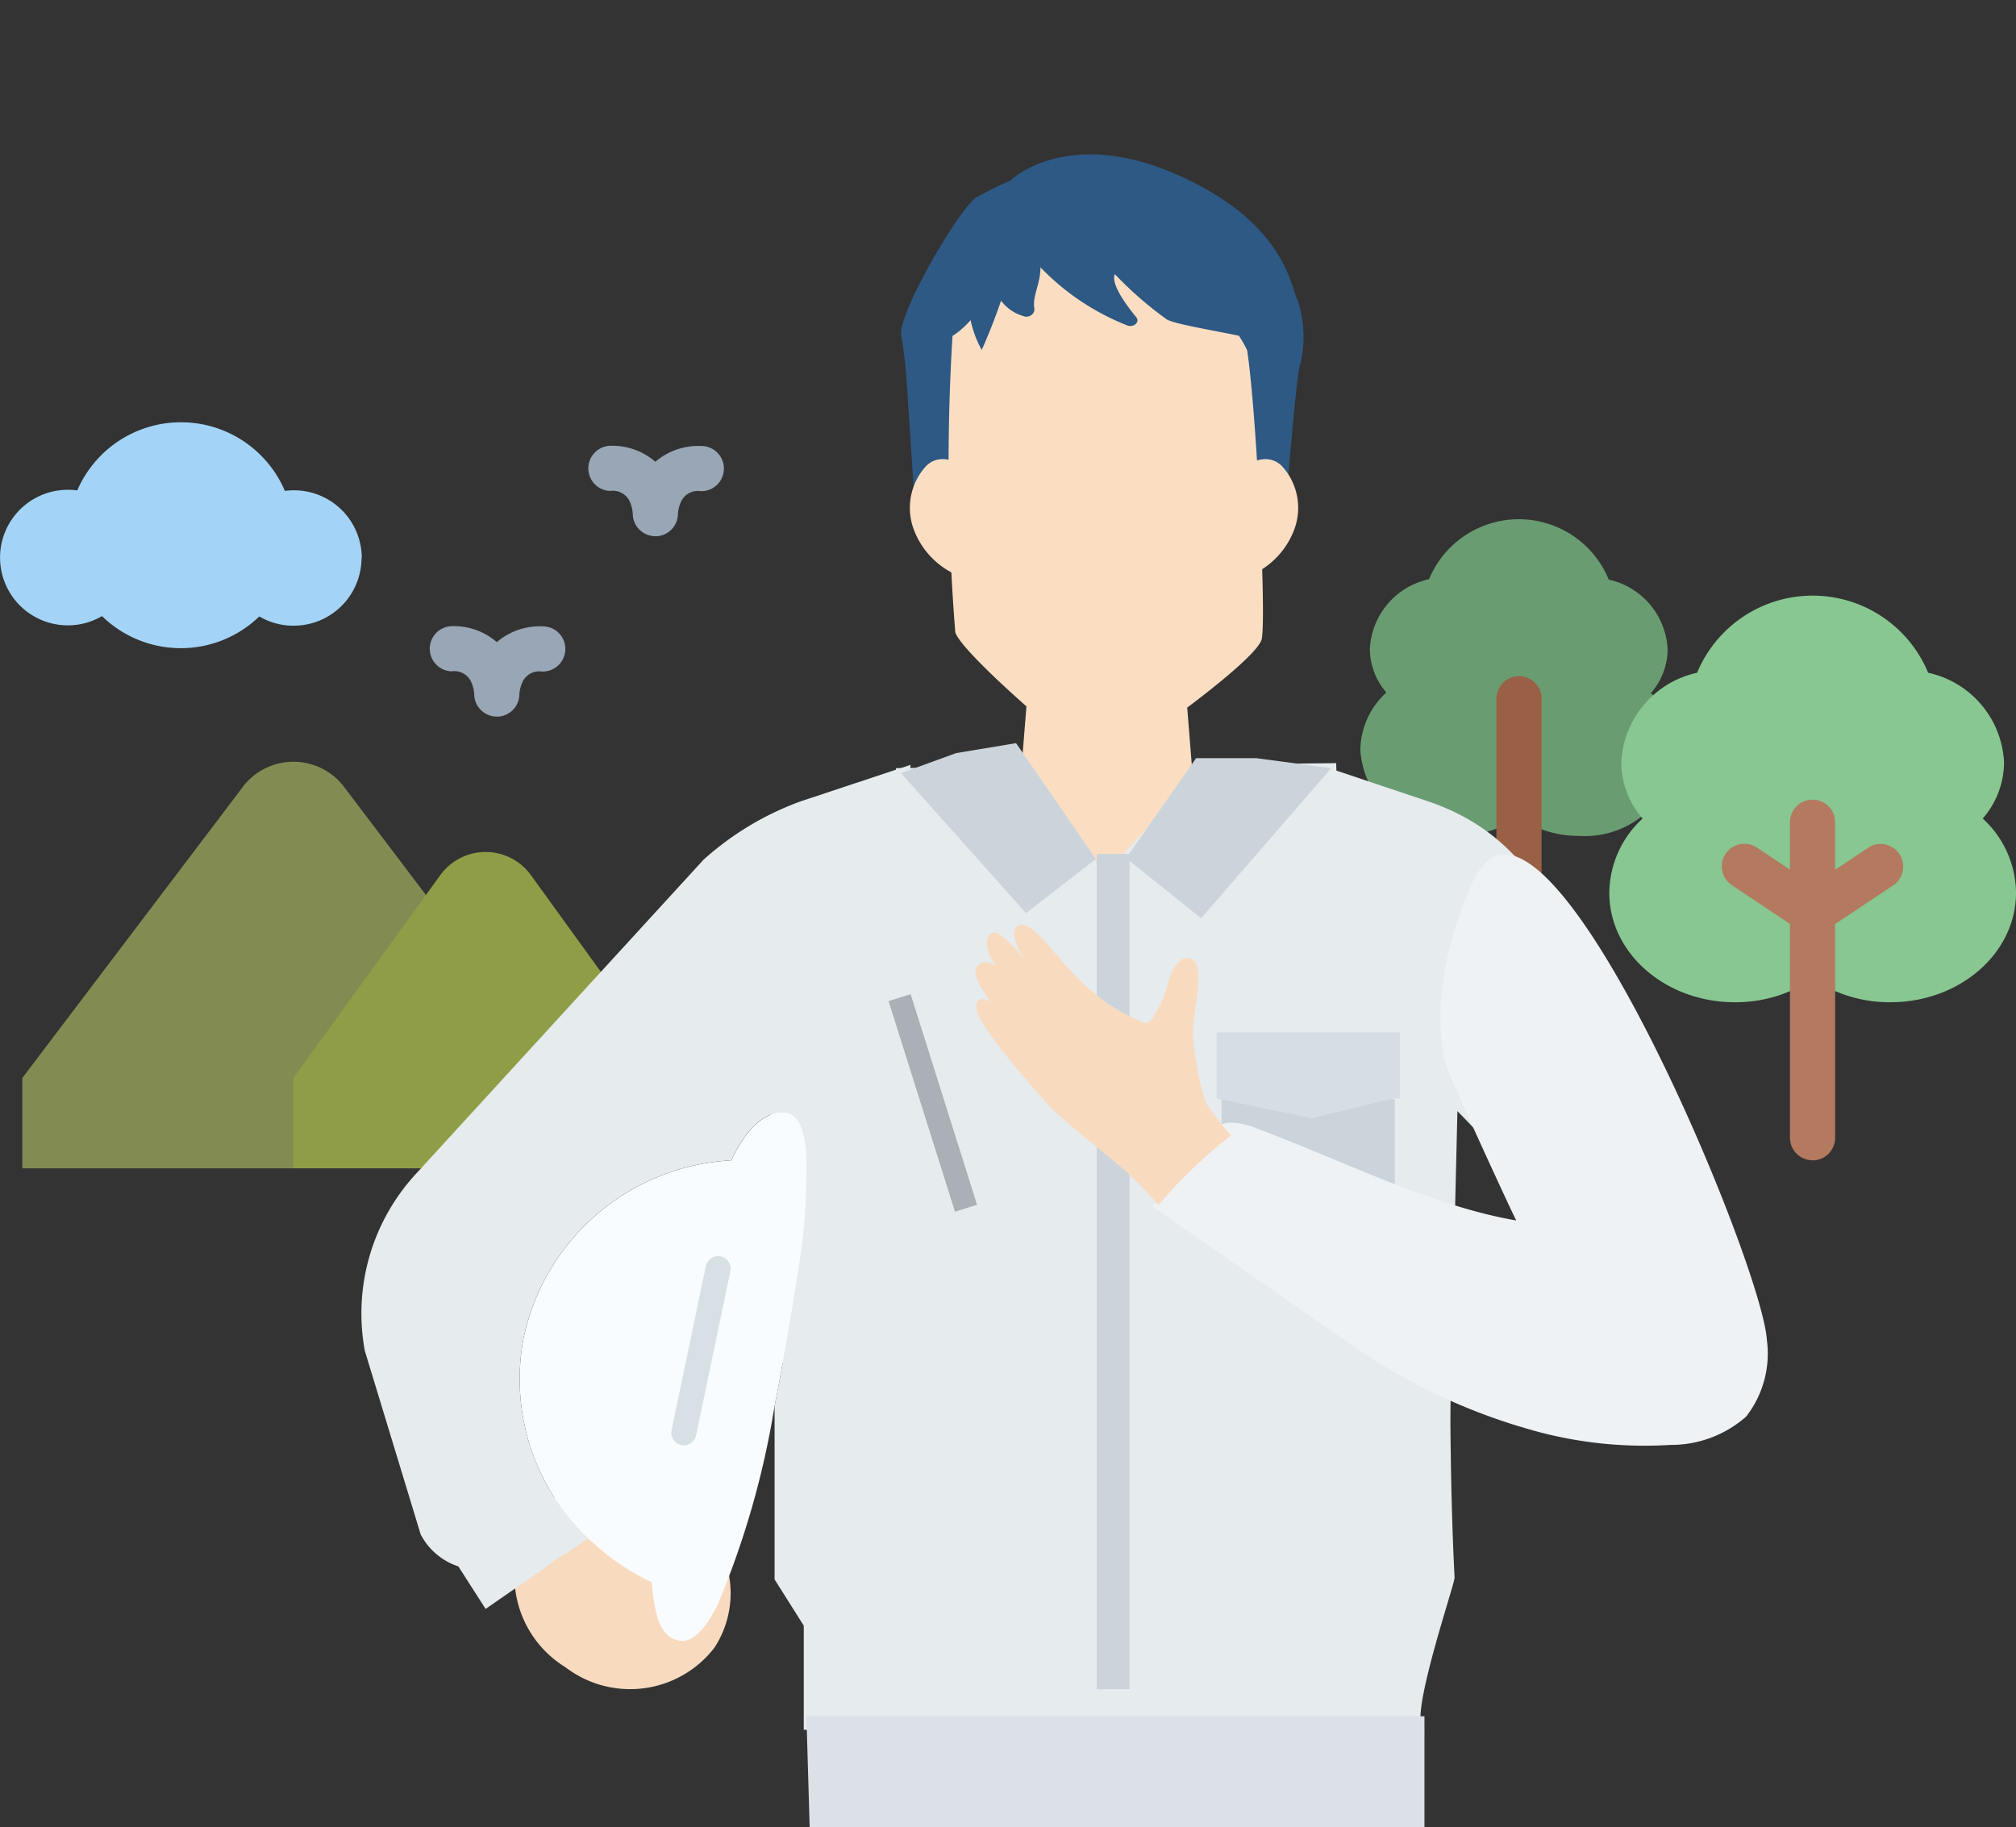
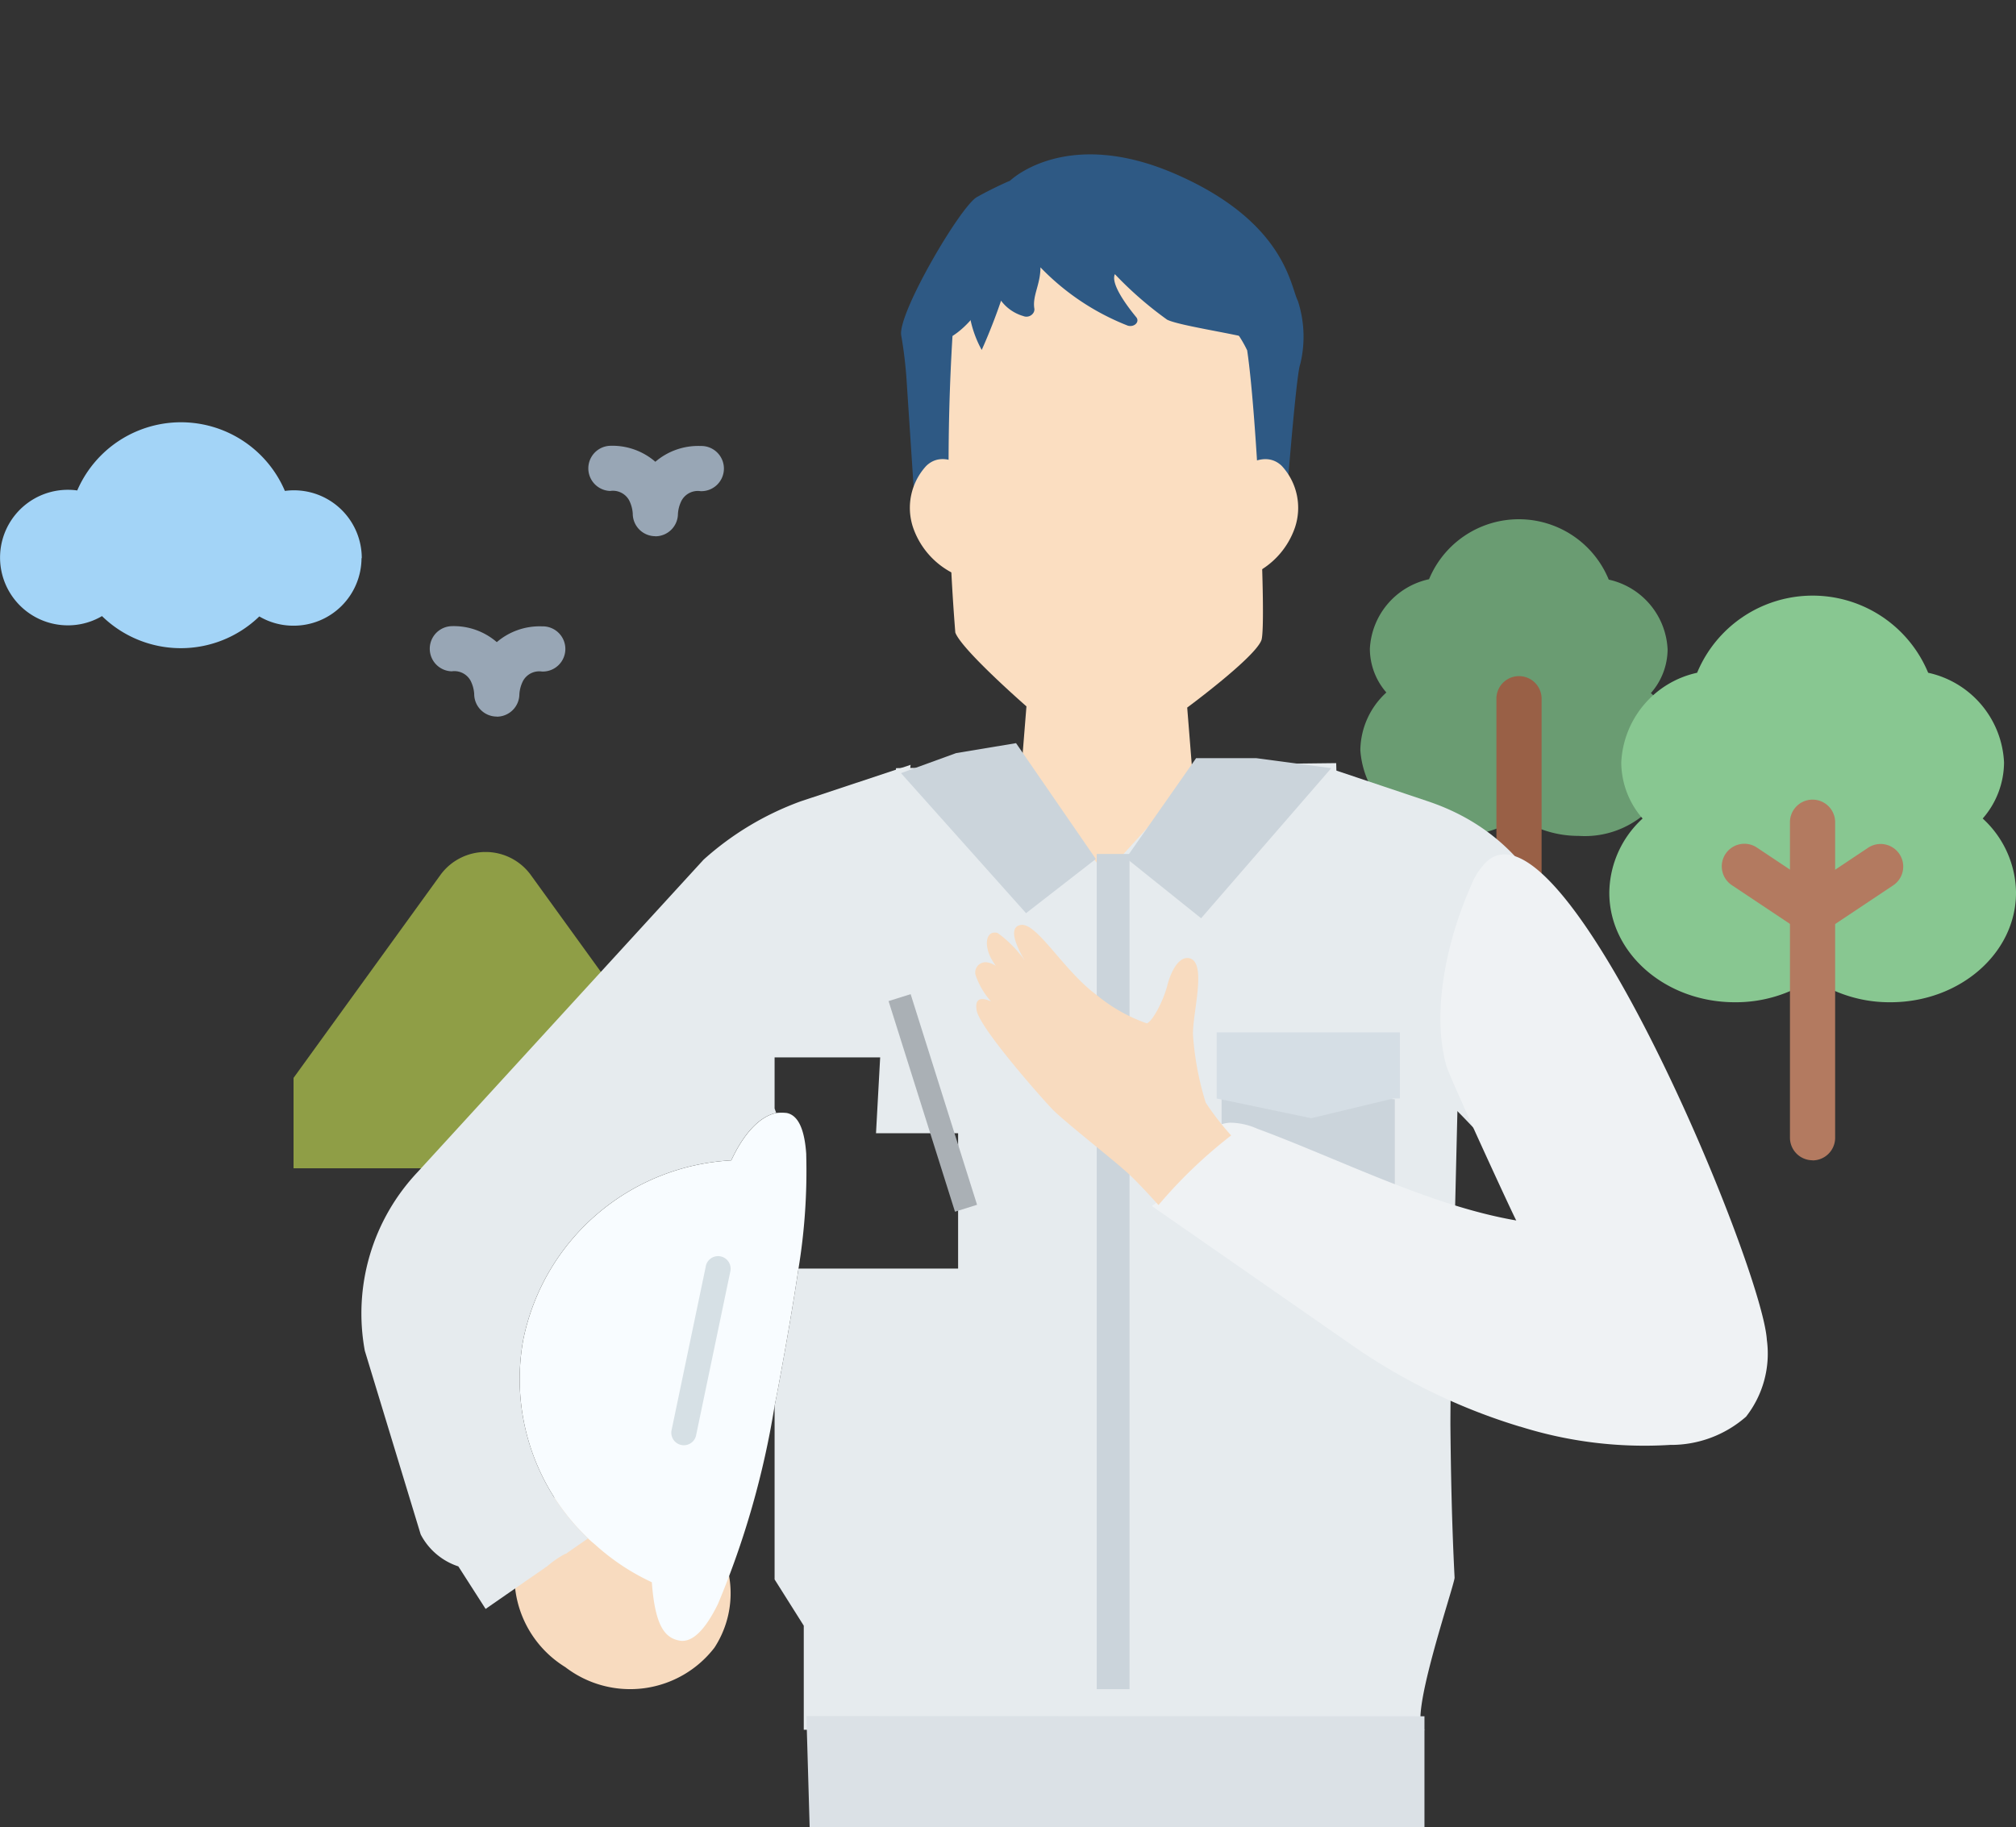
<svg xmlns="http://www.w3.org/2000/svg" width="87.145" height="79" viewBox="0 0 87.145 79">
  <rect x="0" y="0" width="87.145" height="79" fill="#333333" stroke="none" />
  <defs>
    <clipPath id="a">
      <rect width="87.145" height="32.263" transform="translate(0 0)" fill="none" />
    </clipPath>
    <clipPath id="b">
      <rect width="68.806" height="79" fill="none" />
    </clipPath>
  </defs>
  <g transform="translate(-104.003 -79.487)">
    <g transform="translate(104.003 97.738)">
      <g transform="translate(0 0)" clip-path="url(#a)">
        <path d="M209.609,24.028a3.98,3.98,0,0,1-4.231,3.672,4.61,4.61,0,0,1-2.612-.8,4.609,4.609,0,0,1-2.616.784A3.98,3.98,0,0,1,195.935,24,3.427,3.427,0,0,1,197.06,21.5a2.888,2.888,0,0,1-.713-1.887,3.243,3.243,0,0,1,2.558-3.01,4.2,4.2,0,0,1,7.768.017,3.242,3.242,0,0,1,2.544,3.021,2.888,2.888,0,0,1-.722,1.884A3.427,3.427,0,0,1,209.609,24.028Z" transform="translate(-137.132 -9.812)" fill="#6a9c72" />
        <path d="M216.5,50.368a.977.977,0,0,1-.977-.977V37.671a.977.977,0,1,1,1.953,0V49.391a.977.977,0,0,1-.977.977" transform="translate(-150.838 -25.682)" fill="#996046" />
        <path d="M249.372,37.834c0,2.614-2.431,4.733-5.429,4.733a5.927,5.927,0,0,1-3.361-1.015,5.928,5.928,0,0,1-3.361,1.015c-3,0-5.429-2.119-5.429-4.733a4.407,4.407,0,0,1,1.439-3.21,3.712,3.712,0,0,1-.922-2.425,4.169,4.169,0,0,1,3.279-3.877,5.406,5.406,0,0,1,9.987,0,4.169,4.169,0,0,1,3.28,3.877,3.714,3.714,0,0,1-.922,2.425,4.406,4.406,0,0,1,1.44,3.21" transform="translate(-162.227 -17.487)" fill="#88c791" />
        <path d="M258.8,69.9a.977.977,0,0,1-.977-.977V55.254a.977.977,0,0,1,1.953,0V68.928a.977.977,0,0,1-.977.977" transform="translate(-180.449 -37.988)" fill="#b37a60" />
        <path d="M251.951,64.679a.974.974,0,0,1-.542-.164l-2.93-1.953a.977.977,0,1,1,1.068-1.636l.016.011,2.388,1.592,2.388-1.592a.977.977,0,1,1,1.1,1.615l-.016.011-2.93,1.953a.975.975,0,0,1-.542.164" transform="translate(-173.596 -42.53)" fill="#b37a60" />
-         <path d="M26.654,62.595V66.5H3.213V62.595l9.579-12.648a2.749,2.749,0,0,1,4.283,0Z" transform="translate(-2.249 -34.239)" fill="#828c52" />
        <path d="M58.871,71.7v3.907h-16.6V71.7l6.359-8.788a2.417,2.417,0,0,1,3.886,0Z" transform="translate(-29.582 -43.349)" fill="#8f9e46" />
        <path d="M15.627,5.879A2.931,2.931,0,0,1,12.69,8.8,2.9,2.9,0,0,1,11.209,8.4a4.879,4.879,0,0,1-6.8-.015,2.9,2.9,0,0,1-1.483.4,2.93,2.93,0,0,1,.013-5.86,2.767,2.767,0,0,1,.4.028,4.884,4.884,0,0,1,8.976.02,2.81,2.81,0,0,1,.4-.026,2.931,2.931,0,0,1,2.923,2.937" transform="translate(0 0)" fill="#a3d4f7" />
        <path d="M87.568,7.31a.977.977,0,0,1-.974-.979,1.475,1.475,0,0,0-.159-.577.8.8,0,0,0-.816-.4.977.977,0,0,1,0-1.953,2.842,2.842,0,0,1,1.952.691,2.843,2.843,0,0,1,1.955-.682.977.977,0,1,1,0,1.953.8.8,0,0,0-.818.4,1.465,1.465,0,0,0-.161.586.977.977,0,0,1-.979.965" transform="translate(-59.242 -2.379)" fill="#98a6b5" />
        <path d="M64.728,33.294a.977.977,0,0,1-.974-.979,1.476,1.476,0,0,0-.159-.577.8.8,0,0,0-.816-.4.977.977,0,0,1,0-1.953,2.842,2.842,0,0,1,1.952.691,2.843,2.843,0,0,1,1.955-.682.977.977,0,1,1,0,1.953.8.8,0,0,0-.818.4,1.465,1.465,0,0,0-.161.586.977.977,0,0,1-.979.965" transform="translate(-43.256 -20.565)" fill="#98a6b5" />
      </g>
    </g>
    <g transform="translate(115.535 79.487)">
      <path d="M46.659,48.993H26.335L27.2,33.21l19.027-.217Z" fill="#e6ebee" />
      <path d="M40.172,68.02l10.811.216.648-27.026H41.037Z" fill="#e6ebee" />
-       <rect width="9.297" height="15.783" transform="translate(21.794 43.156)" fill="#e6ebee" />
      <path d="M23.913,74.78,23.527,79H49.86l-.385-4.22Z" fill="#e6ebee" />
      <g clip-path="url(#b)">
        <path d="M19.5,69.349a4.3,4.3,0,0,1-.07,4.59,4.6,4.6,0,0,1-6.447.841,4.618,4.618,0,0,1-1.542-6.307,4.322,4.322,0,0,1,.648-.736c.017,0,.035-.018.052-.035l.771-.525a.092.092,0,0,0,.07-.035,4.829,4.829,0,0,1,1.209-.368A9.8,9.8,0,0,0,16.642,68.4c.14,1.857.543,2.4,1.191,2.523.56.1,1.121-.473,1.664-1.577" transform="translate(-0.079 -2.704)" fill="#f8dbbf" />
        <path d="M23.318,49.9a26.2,26.2,0,0,1-.333,4.942c-.228,1.524-.526,3.258-.876,5.134-.053.281-.105.543-.158.806A37.556,37.556,0,0,1,19.5,69.352c-.543,1.1-1.1,1.682-1.665,1.577-.648-.122-1.051-.666-1.191-2.523a9.792,9.792,0,0,1-2.455-1.63c-.105-.088-.21-.175-.3-.263a9.5,9.5,0,0,1-2.8-8.6,9.7,9.7,0,0,1,8.989-7.744c.631-1.349,1.349-1.927,1.945-2.05a2.045,2.045,0,0,1,.456,0c.508.105.771.736.841,1.787" fill="#f8fcff" />
        <path d="M12.087,67.738,9.459,69.56,8.281,67.721a2.826,2.826,0,0,1-1.629-1.384L4.238,58.4a8.9,8.9,0,0,1,2.278-7.723l12.365-13.51a12.842,12.842,0,0,1,4.2-2.523l4.748-1.577-.548,5.71,4.117-.438-.617,3.12,5.887,4.187,5.9-4.187-.613-3.119,4.1.438-.561-5.711,4.7,1.577c6.275,2.107,7.138,8.917,6.932,14.824-.188,5.386-4.273-.214-5.986-1.737V45.716H43.22v9.128h7.919v-.438h.018c0,4.617-.048,9.184.188,13.8.014.281-2.159,6.578-1.257,6.578H23.212v-4.5l-1.261-2v-7.5c.053-.263.1-.525.157-.806.35-1.875.648-3.609.876-5.133h6.9V45.716H21.951v2.208l.07.193c-.6.122-1.314.7-1.945,2.05a9.7,9.7,0,0,0-8.988,7.744,9.5,9.5,0,0,0,2.8,8.6l-.911.631a.092.092,0,0,1-.07.035,4.009,4.009,0,0,0-.771.526c-.018.017-.035.035-.053.035" fill="#e6ebee" />
        <path d="M20.031,55l-1.478,7.077a.542.542,0,0,1-1.06-.221l1.478-7.077a.542.542,0,1,1,1.07.171.442.442,0,0,1-.01.05" fill="#d6e0e5" />
        <path d="M23.528,74.192l.166,5.7,26.55-.413V74.2Z" transform="translate(-0.201)" fill="#dbe1e6" />
        <path d="M2.394,9.256-.477.15l.954-.3L3.348,8.956Z" transform="translate(27.355 43.131)" fill="#aab0b5" />
        <path d="M28.1,23.165H43.952s.529-6.989.719-7.411a5.014,5.014,0,0,0-.1-2.745c-.326-.62-.53-3.41-5.281-5.482s-7.16.285-7.16.285a15.879,15.879,0,0,0-1.433.708c-.714.4-3.438,5.051-3.272,5.982s.224,1.82.224,1.82Z" fill="#2e5984" />
        <path d="M29.608,24.755l.583-4.536s-.958-.779-1.684-.077a2.676,2.676,0,0,0-.57,2.664,3.484,3.484,0,0,0,1.672,1.949" fill="#fbdec1" />
        <path d="M44.445,22.806a2.673,2.673,0,0,0-.57-2.663c-.726-.7-1.684.077-1.684.077l.584,4.535a3.481,3.481,0,0,0,1.67-1.949" fill="#fbdec1" />
        <path d="M42.994,27.68c.235-.634-.19-9.7-.615-12.533-.886-1.866-3.893-4.925-9.557-4.621-1.166,1.149-1.8,3.116-3.181,4a91.311,91.311,0,0,0,.122,12.821c.277.75,3.075,3.192,3.075,3.192l-.244,3.038L36.28,37.75l3.75-4.121-.243-3.038s2.93-2.163,3.207-2.913" fill="#fbdec1" />
        <path d="M31.74,13a1.838,1.838,0,0,0,.961.664.356.356,0,0,0,.453-.165.3.3,0,0,0,.028-.141c-.1-.566.264-1.057.261-1.8a10.6,10.6,0,0,0,3.776,2.521c.283.081.528-.166.364-.367-.456-.555-1.106-1.454-.923-1.859a15.815,15.815,0,0,0,2.259,1.968c.512.257,2.905.6,3.773.857a28.478,28.478,0,0,0,.786,2.967,1.712,1.712,0,0,0,.608-1.293,4.329,4.329,0,0,0-3.415-4.722c-2.717-.514-5.374-1.311-8.134-1.693q-.565-.081-1.133-.143a4.771,4.771,0,0,0-.5,5.335c.043-.093.449-.992.816-2.07.007-.018.012-.039.019-.058" fill="#2e5984" />
        <path d="M48.761,47.525v4.941l-7.487-.432V47.093Z" fill="#cbd4db" />
        <path d="M48.7,47.491l-3.551.854-4.088-.854V44.635h7.919v2.856Z" fill="#d5dee5" />
        <path d="M54.174,61.679A25.737,25.737,0,0,1,47,58.219l-8.745-6.08c1.456-.888,1.678-3.491,3.38-3.6a2.917,2.917,0,0,1,1.171.256c3.59,1.327,7.46,3.326,11.207,3.971-.034-.006-2.9-6.223-3.032-6.711-.654-2.421.078-5.514,1.067-7.745a2.975,2.975,0,0,1,.709-1.083c3.411-2.944,11.889,17.509,12.086,20.7a4.423,4.423,0,0,1-.9,3.322,4.912,4.912,0,0,1-3.281,1.22,17.894,17.894,0,0,1-6.489-.794" fill="#eff2f4" />
        <path d="M40.172,32.778h2.6l3.243.432L40.388,39.7l-3.243-2.6Z" fill="#cbd4db" />
        <path d="M35.837,37.137,32.821,39.48l-5.406-6.054,2.379-.865,2.594-.432Z" fill="#cbd4db" />
        <rect width="1.418" height="36.107" transform="translate(35.876 36.921)" fill="#cbd4db" />
        <path d="M31.586,40.336c-.486-.129-.611.5-.25,1.144.041.071.1.168.18.283a.907.907,0,0,0-.352-.152.447.447,0,0,0-.531.343.437.437,0,0,0,0,.18,3.32,3.32,0,0,0,.675,1.164c-.223-.106-.741-.288-.622.386.133.759,2.741,3.714,3.245,4.244s2.469,2.056,3.238,2.744c.371.332.913.914,1.376,1.428a20.766,20.766,0,0,1,3.142-3.011,11.619,11.619,0,0,1-1.1-1.419,12.772,12.772,0,0,1-.548-2.9c-.045-.9.613-3.115-.132-3.335-.432-.128-.8.468-.98,1.17s-.671,1.6-.892,1.637a7.078,7.078,0,0,1-2.162-1.223c-1.432-1.052-2.582-3.147-3.283-3.029-.513.087-.263.8.173,1.536a4.951,4.951,0,0,0-1.174-1.19" fill="#f8dbbf" />
      </g>
    </g>
  </g>
</svg>